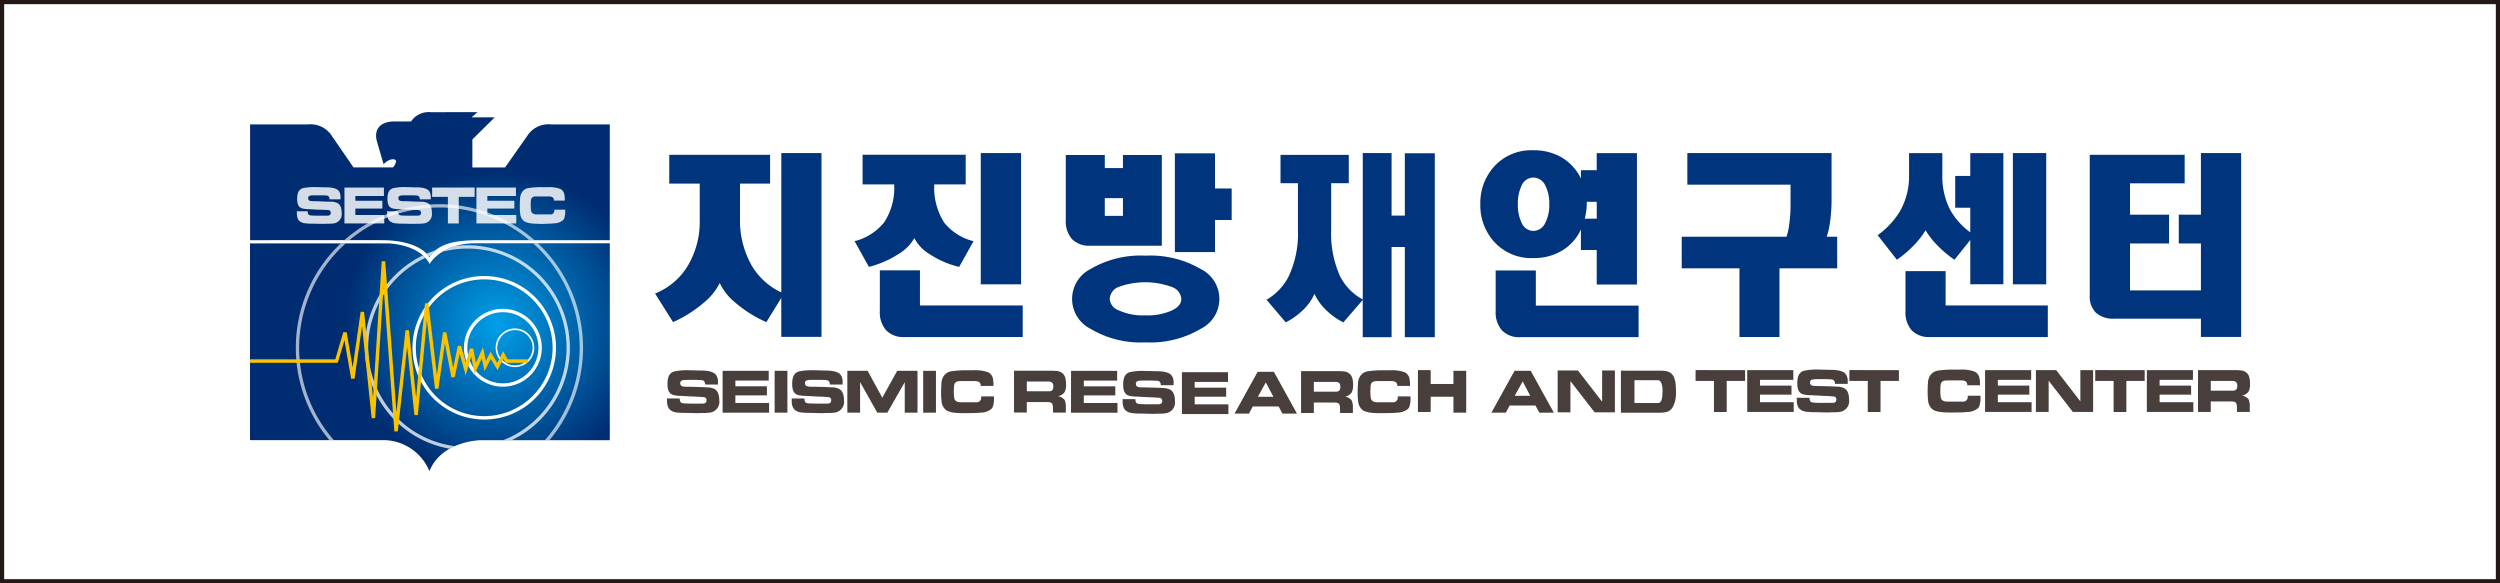
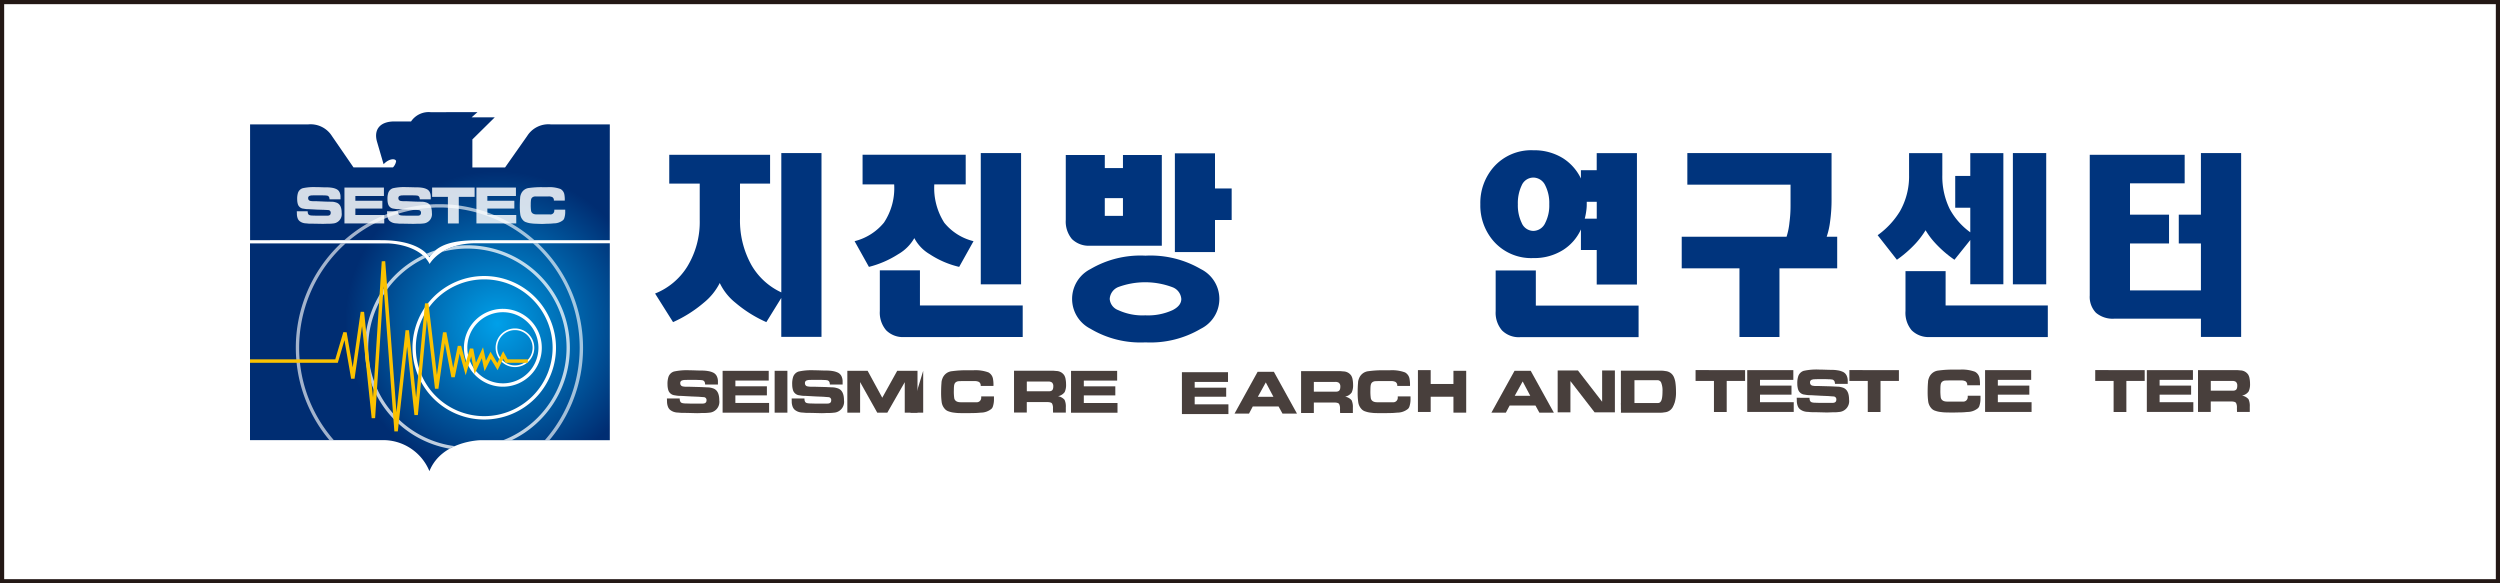
<svg xmlns="http://www.w3.org/2000/svg" viewBox="0 0 300 70">
  <rect x="0" y="0" width="300" height="70" fill="#808080" stroke="none" />
  <defs>
    <radialGradient id="New_Gradient_Swatch_1" cx="59.697" cy="38.855" r="18.31" gradientUnits="userSpaceOnUse">
      <stop offset="0" stop-color="#00a0e9" />
      <stop offset="1" stop-color="#002d72" />
    </radialGradient>
    <clipPath id="clip-path">
      <path d="M45.9,28.821c4.7.044,5.621,2.063,5.621,2.063.983-1.57,2.877-2.054,5.8-2.058H73.172l.005-13.9H66.1a3.013,3.013,0,0,0-2.838,1.392h0L60.61,20.093H56.685V16.732l2.688-2.653-2.777,0,.7-.619H51.671a2.552,2.552,0,0,0-2.344,1.112H47.35c-1.829,0-2.492,1.037-2.119,2.395l.8,2.741c.731-.774,1.5-.679,1.5-.35a1.394,1.394,0,0,1-.377.732H42.421L39.829,16.32a3.024,3.024,0,0,0-2.849-1.392H30.009V28.821C34.245,28.819,44.677,28.816,45.9,28.821Zm5.655,2.86c-1.265-2.47-5.107-2.477-5.107-2.477H30V52.817H45.764a6.007,6.007,0,0,1,5.766,3.72c1.487-3.684,6.192-3.716,6.192-3.716l13.809,0h1.646V29.194H56.8C52.808,29.32,51.554,31.681,51.554,31.681Z" style="fill:url(#New_Gradient_Swatch_1)" />
    </clipPath>
  </defs>
  <g style="isolation:isolate">
    <g id="_ine" data-name=";ine">
      <rect width="300" height="70" style="fill:#fff;stroke:#231815;stroke-miterlimit:10" />
    </g>
    <g id="Logo">
      <g style="opacity:0.83">
        <path d="M81.566,47.819c0,.266.068.437.206.512a.769.769,0,0,0,.216.061,2.219,2.219,0,0,0,.363.024l.436.013h1.531q.465,0,.465-.392a.342.342,0,0,0-.318-.379l-.311-.021-.31-.026-.922-.039-.449-.025-.772-.042c-.12,0-.227,0-.325-.01a3.551,3.551,0,0,1-.387-.057.891.891,0,0,1-.8-.647,2.343,2.343,0,0,1-.087-.653,2.65,2.65,0,0,1,.117-.924,1.034,1.034,0,0,1,.645-.629,7.22,7.22,0,0,1,1.872-.152c.172,0,.42.005.741.017s.554.017.7.017a4.449,4.449,0,0,1,.826.067,2.263,2.263,0,0,1,.589.184.938.938,0,0,1,.414.406,1.423,1.423,0,0,1,.147.682v.339H84.621l-.026-.184a.4.4,0,0,0-.263-.323c-.008,0-.042-.008-.1-.016A2.222,2.222,0,0,0,83.9,45.6l-.414-.017h-.9l-.4.013a.938.938,0,0,0-.3.046.318.318,0,0,0-.255.351.362.362,0,0,0,.31.376c.043.009.1.017.164.026a1.536,1.536,0,0,0,.176.013h.4l1.414.039.823.038a1.7,1.7,0,0,1,.325.032,2.494,2.494,0,0,1,.323.086q.75.251.749,1.444A1.3,1.3,0,0,1,85.1,49.522c-.05.006-.122.013-.214.021s-.168.013-.226.013c-.155,0-.352,0-.594.012s-.383.012-.425.012-.283-.006-.7-.018-.735-.018-.962-.018c-.095,0-.19,0-.284-.007s-.191-.014-.286-.027a1.678,1.678,0,0,1-.572-.092,1.437,1.437,0,0,1-.442-.251.953.953,0,0,1-.252-.391,1.746,1.746,0,0,1-.1-.609l-.013-.352Z" style="fill:#231815" />
        <path d="M86.713,44.5h5.533v1.168h-4v.688h3.781v1.089H88.244v.909h4.048v1.167H86.713Z" style="fill:#231815" />
        <path d="M92.957,44.5h1.531v5.021H92.957Z" style="fill:#231815" />
        <path d="M96.534,47.819q0,.4.2.512a.769.769,0,0,0,.216.061,2.236,2.236,0,0,0,.363.024l.436.013h1.531q.467,0,.466-.392a.342.342,0,0,0-.318-.379l-.311-.021-.31-.026-.922-.039-.45-.025-.771-.042c-.12,0-.228,0-.325-.01a3.6,3.6,0,0,1-.388-.057.889.889,0,0,1-.8-.647,2.343,2.343,0,0,1-.087-.653,2.65,2.65,0,0,1,.117-.924,1.032,1.032,0,0,1,.644-.629,7.23,7.23,0,0,1,1.872-.152c.173,0,.42.005.741.017s.555.017.7.017a4.468,4.468,0,0,1,.827.067,2.263,2.263,0,0,1,.589.184.938.938,0,0,1,.414.406,1.435,1.435,0,0,1,.146.682v.339H99.588l-.025-.184a.4.4,0,0,0-.263-.323c-.009,0-.042-.008-.1-.016a2.232,2.232,0,0,0-.335-.025l-.415-.017h-.9l-.4.013a.938.938,0,0,0-.3.046.318.318,0,0,0-.255.351.361.361,0,0,0,.31.376c.042.009.1.017.164.026a1.536,1.536,0,0,0,.176.013h.4l1.414.039.823.038a1.679,1.679,0,0,1,.324.032,2.466,2.466,0,0,1,.324.086q.75.251.749,1.444a1.3,1.3,0,0,1-1.215,1.478c-.05.006-.122.013-.214.021s-.168.013-.226.013c-.155,0-.352,0-.594.012s-.384.012-.425.012-.283-.006-.7-.018-.736-.018-.962-.018c-.1,0-.19,0-.285-.007s-.19-.014-.285-.027a1.678,1.678,0,0,1-.572-.092,1.426,1.426,0,0,1-.442-.251.934.934,0,0,1-.252-.391,1.723,1.723,0,0,1-.1-.609L95,47.815Z" style="fill:#231815" />
        <path d="M101.681,44.5h2.437l1.754,3.226,1.792-3.226H110.1v5.021H108.57V45.86l-2.09,3.658h-1.211l-2.057-3.671v3.671h-1.531Z" style="fill:#231815" />
-         <path d="M110.783,44.5h1.531v5.021h-1.531Z" style="fill:#231815" />
+         <path d="M110.783,44.5v5.021h-1.531Z" style="fill:#231815" />
        <path d="M117.476,45.835a1.114,1.114,0,0,0-.536-.105h-.933c-.237,0-.418,0-.542,0s-.236.006-.336.01a.706.706,0,0,0-.383.094.5.5,0,0,0-.216.269,1.155,1.155,0,0,0-.05.266c-.011.115-.017.271-.017.465a5.6,5.6,0,0,0,.05.971q.121.464.764.464h1.861a.537.537,0,0,0,.608-.518v-.183h1.53v.248a2.8,2.8,0,0,1-.133.969.666.666,0,0,1-.176.282,2.016,2.016,0,0,1-1.267.449l-.41.033c-.148.012-.321.017-.522.017l-.59.013c-.226,0-.418,0-.577,0l-.456-.009c-.095,0-.2-.005-.312-.014s-.234-.024-.362-.04a2.579,2.579,0,0,1-.6-.139,1.006,1.006,0,0,1-.519-.339,1.505,1.505,0,0,1-.352-.792,8.169,8.169,0,0,1-.067-1.127c0-.458.016-.85.046-1.173a1.162,1.162,0,0,1,.032-.271,1.86,1.86,0,0,1,.09-.274,1.355,1.355,0,0,1,1.142-.86,12.455,12.455,0,0,1,1.861-.108h.7a4.513,4.513,0,0,1,1.808.255,1.084,1.084,0,0,1,.535.714,3.967,3.967,0,0,1,.067.912h-1.531A.5.5,0,0,0,117.476,45.835Z" style="fill:#231815" />
        <path d="M209.411,44.414v1.3h-2.206v3.724h-1.531V45.711h-2.205v-1.3Z" style="fill:#231815" />
        <path d="M209.667,44.414H215.2v1.168h-4v.687h3.779v1.09H211.2v.908h4.048v1.168h-5.579Z" style="fill:#231815" />
        <path d="M217.142,47.735c0,.267.069.437.206.513a.79.79,0,0,0,.216.061,2.244,2.244,0,0,0,.363.023l.437.013h1.53q.466,0,.466-.392a.341.341,0,0,0-.319-.378l-.31-.021-.31-.026-.923-.039-.448-.025-.772-.043c-.12,0-.228,0-.325-.009a3.818,3.818,0,0,1-.387-.057.889.889,0,0,1-.8-.648,2.266,2.266,0,0,1-.089-.653,2.619,2.619,0,0,1,.118-.923,1.035,1.035,0,0,1,.645-.63,7.215,7.215,0,0,1,1.871-.152q.26,0,.741.017c.321.011.556.017.7.017a4.548,4.548,0,0,1,.827.067,2.333,2.333,0,0,1,.588.184.943.943,0,0,1,.415.407,1.417,1.417,0,0,1,.146.682v.339H220.2l-.025-.185a.4.4,0,0,0-.265-.322.939.939,0,0,0-.1-.016,2.224,2.224,0,0,0-.335-.026l-.415-.017h-.9l-.4.013a.94.94,0,0,0-.3.047.316.316,0,0,0-.256.351.363.363,0,0,0,.311.376c.042.008.1.017.164.026a1.513,1.513,0,0,0,.176.012h.4l1.415.039.822.039a1.685,1.685,0,0,1,.324.031,2.824,2.824,0,0,1,.324.086q.748.251.749,1.445a1.3,1.3,0,0,1-1.216,1.478c-.05.006-.121.013-.214.021s-.167.013-.225.013c-.154,0-.352,0-.594.011s-.383.012-.425.012-.283-.005-.7-.017-.735-.018-.961-.018c-.095,0-.19,0-.285-.008s-.19-.013-.285-.026a1.65,1.65,0,0,1-.572-.093,1.461,1.461,0,0,1-.443-.25.953.953,0,0,1-.251-.392,1.741,1.741,0,0,1-.1-.609l-.013-.352Z" style="fill:#231815" />
        <path d="M227.869,44.414v1.3h-2.206v3.724h-1.531V45.711h-2.205v-1.3Z" style="fill:#231815" />
        <path d="M235.859,45.751a1.116,1.116,0,0,0-.536-.1h-.933c-.237,0-.418,0-.542,0l-.337.01a.712.712,0,0,0-.382.094.506.506,0,0,0-.216.269,1.1,1.1,0,0,0-.05.266c-.012.116-.017.271-.017.466a5.587,5.587,0,0,0,.05.97q.122.463.763.464h1.862a.535.535,0,0,0,.607-.517v-.183h1.531v.247a2.8,2.8,0,0,1-.134.97.651.651,0,0,1-.175.281,2.019,2.019,0,0,1-1.267.449l-.411.034c-.147.011-.321.017-.522.017l-.589.013c-.226,0-.419,0-.578,0l-.455-.009q-.143,0-.312-.015c-.113-.01-.234-.023-.362-.04a2.639,2.639,0,0,1-.6-.138,1.02,1.02,0,0,1-.519-.339,1.508,1.508,0,0,1-.351-.792,8.174,8.174,0,0,1-.067-1.128q0-.687.046-1.173a1.174,1.174,0,0,1,.032-.271,1.9,1.9,0,0,1,.09-.274,1.351,1.351,0,0,1,1.141-.859,12.322,12.322,0,0,1,1.862-.109h.7a4.51,4.51,0,0,1,1.807.255,1.087,1.087,0,0,1,.536.715,4.035,4.035,0,0,1,.066.911h-1.531A.5.5,0,0,0,235.859,45.751Z" style="fill:#231815" />
        <path d="M238.208,44.414h5.533v1.168h-4v.687h3.779v1.09h-3.779v.908h4.048v1.168h-5.579Z" style="fill:#231815" />
-         <path d="M246.744,44.414l2.9,3.749V44.414h1.53v5.021h-2.435l-2.9-3.75v3.75h-1.531V44.414Z" style="fill:#231815" />
        <path d="M257.364,44.414v1.3h-2.2v3.724h-1.531V45.711h-2.206v-1.3Z" style="fill:#231815" />
        <path d="M257.62,44.414h5.533v1.168h-4v.687h3.78v1.09h-3.78v.908H263.2v1.168H257.62Z" style="fill:#231815" />
        <path d="M268.2,44.414q.252,0,.345.006t.279.027a1.162,1.162,0,0,1,.959.508,1.376,1.376,0,0,1,.142.35c.025.119.044.24.058.364a3.376,3.376,0,0,1,.021.38,2,2,0,0,1-.168.929,1.28,1.28,0,0,1-.8.495,1.331,1.331,0,0,1,.785.432,1.927,1.927,0,0,1,.152.911v.619h-1.531l-.013-.469a1.139,1.139,0,0,0-.113-.625q-.126-.165-.594-.165H265.29v1.259h-1.53V44.414Zm-2.906,1.3v1.168h2.631a1.127,1.127,0,0,0,.173-.012.536.536,0,0,0,.145-.047q.23-.1.23-.546a.582.582,0,0,0-.159-.449.694.694,0,0,0-.464-.114H265.29Z" style="fill:#231815" />
        <path d="M126.123,44.487c.168,0,.283,0,.346.006s.156.013.279.027a1.16,1.16,0,0,1,.958.508,1.376,1.376,0,0,1,.142.35c.025.119.045.24.059.364a3.629,3.629,0,0,1,.021.38,2,2,0,0,1-.168.929,1.28,1.28,0,0,1-.8.495,1.324,1.324,0,0,1,.785.432,1.912,1.912,0,0,1,.153.911v.619h-1.531l-.013-.469a1.148,1.148,0,0,0-.113-.625q-.126-.165-.594-.165h-2.433v1.259h-1.531V44.487Zm-2.905,1.3v1.168h2.631a1.137,1.137,0,0,0,.173-.012.529.529,0,0,0,.144-.047q.231-.1.231-.546a.582.582,0,0,0-.159-.449.7.7,0,0,0-.465-.114h-2.555Z" style="fill:#231815" />
        <path d="M128.525,44.506h5.533v1.168h-4v.688h3.78v1.089h-3.78v.909H134.1v1.167h-5.579Z" style="fill:#231815" />
-         <path d="M136.249,47.9c0,.267.069.437.206.513a.771.771,0,0,0,.215.061,2.257,2.257,0,0,0,.364.023l.436.013H139q.465,0,.465-.391a.342.342,0,0,0-.318-.379l-.31-.021-.311-.026-.922-.039-.449-.025-.772-.042c-.12,0-.228,0-.324-.01a3.528,3.528,0,0,1-.388-.057.889.889,0,0,1-.8-.648,2.3,2.3,0,0,1-.088-.653,2.648,2.648,0,0,1,.117-.923,1.031,1.031,0,0,1,.645-.629,7.16,7.16,0,0,1,1.871-.153q.26,0,.742.017c.32.012.555.017.7.017a4.461,4.461,0,0,1,.827.068,2.267,2.267,0,0,1,.588.184.933.933,0,0,1,.414.406,1.423,1.423,0,0,1,.147.682v.339H139.3l-.025-.184a.4.4,0,0,0-.264-.323c-.008,0-.042-.008-.1-.016a2.222,2.222,0,0,0-.335-.025l-.414-.017h-.9l-.4.013a.947.947,0,0,0-.3.046.317.317,0,0,0-.255.351.362.362,0,0,0,.31.376c.042.008.1.017.164.026a1.529,1.529,0,0,0,.177.012h.4l1.415.039.822.039a1.7,1.7,0,0,1,.325.032,2.508,2.508,0,0,1,.324.086q.749.251.748,1.444a1.3,1.3,0,0,1-1.215,1.478c-.05.006-.122.013-.214.021s-.167.013-.226.013c-.154,0-.352,0-.593.011s-.384.013-.426.013-.283-.006-.7-.018-.736-.018-.962-.018c-.095,0-.19,0-.284-.007s-.191-.014-.286-.027a1.654,1.654,0,0,1-.572-.093,1.424,1.424,0,0,1-.442-.25.947.947,0,0,1-.252-.392,1.738,1.738,0,0,1-.1-.609l-.013-.352Z" style="fill:#231815" />
        <path d="M141.829,44.663h5.533V45.83h-4v.688h3.78v1.09h-3.78v.908h4.048v1.168h-5.579Z" style="fill:#231815" />
        <path d="M160.566,44.535c.168,0,.283,0,.346.007s.155.013.278.027a1.16,1.16,0,0,1,.959.507,1.368,1.368,0,0,1,.142.351c.025.119.044.24.058.364a3.363,3.363,0,0,1,.021.38,2,2,0,0,1-.168.928,1.273,1.273,0,0,1-.795.5,1.324,1.324,0,0,1,.785.431,1.935,1.935,0,0,1,.152.912v.618h-1.531l-.013-.468a1.148,1.148,0,0,0-.112-.625c-.085-.11-.282-.165-.595-.165h-2.432v1.258H156.13V44.535Zm-2.905,1.3V47h2.63a1.028,1.028,0,0,0,.174-.013.507.507,0,0,0,.144-.047c.153-.066.23-.249.23-.545a.582.582,0,0,0-.159-.45.7.7,0,0,0-.464-.113h-2.555Z" style="fill:#231815" />
        <path d="M150.917,44.613h1.947l2.774,5.021H153.9l-.469-.856h-3.1l-.451.856h-1.737Zm.026,3h1.866l-.913-1.725Z" style="fill:#231815" />
        <path d="M167.463,45.835a1.119,1.119,0,0,0-.536-.105h-.934c-.237,0-.417,0-.541,0s-.236.006-.337.01a.709.709,0,0,0-.383.094.5.5,0,0,0-.215.269,1.2,1.2,0,0,0-.051.266c-.011.115-.017.271-.017.465a5.459,5.459,0,0,0,.051.971q.121.464.764.464h1.86a.537.537,0,0,0,.608-.518v-.183h1.531v.248a2.822,2.822,0,0,1-.133.969.676.676,0,0,1-.176.282,2.022,2.022,0,0,1-1.268.449l-.41.033c-.147.012-.321.017-.522.017l-.59.013c-.226,0-.418,0-.577,0l-.456-.009c-.095,0-.2-.005-.312-.014s-.233-.024-.362-.04a2.579,2.579,0,0,1-.6-.139,1.01,1.01,0,0,1-.519-.339,1.5,1.5,0,0,1-.351-.792,8,8,0,0,1-.068-1.127c0-.458.016-.85.047-1.173a1.161,1.161,0,0,1,.031-.271,1.86,1.86,0,0,1,.09-.274,1.356,1.356,0,0,1,1.142-.86,12.479,12.479,0,0,1,1.862-.108h.7a4.51,4.51,0,0,1,1.807.255,1.081,1.081,0,0,1,.535.714,3.967,3.967,0,0,1,.067.912h-1.531A.5.5,0,0,0,167.463,45.835Z" style="fill:#231815" />
        <rect x="170.151" y="44.415" width="1.531" height="5.021" style="fill:#231815" />
        <rect x="174.413" y="44.497" width="1.531" height="5.021" style="fill:#231815" />
        <rect x="170.565" y="46.077" width="5.021" height="1.531" style="fill:#231815" />
        <path d="M181.742,44.5h1.946l2.775,5.021h-1.737l-.469-.857h-3.1l-.452.857h-1.737Zm.025,3h1.867l-.913-1.726Z" style="fill:#231815" />
        <path d="M189.356,44.458l2.9,3.75v-3.75h1.531v5.021h-2.436l-2.9-3.749v3.749H186.92V44.458Z" style="fill:#231815" />
        <path d="M201.1,46.393c-.014-.19-.035-.373-.061-.554a2.649,2.649,0,0,0-.151-.534,1.2,1.2,0,0,0-1.015-.774c-.13-.021-.228-.034-.3-.041s-.188-.01-.365-.01h-4.7v4.7a.126.126,0,0,1,.064-.015c.9,0,1.8-.014,2.7,0,.881.016,1.758.077,2.639.057l.02,0a.836.836,0,0,1,.216-.061l-.048-.022a1.426,1.426,0,0,0,.841-.755,4.216,4.216,0,0,0,.179-1.415Q201.118,46.675,201.1,46.393Zm-1.844,1.834a.381.381,0,0,1-.152.11.557.557,0,0,1-.183.029h-2.787V45.624h2.706a.493.493,0,0,1,.492.266,2.5,2.5,0,0,1,.169,1.055Q199.5,47.992,199.251,48.227Z" style="fill:#231815" />
        <path d="M194.509,48.39a11.328,11.328,0,0,1,0,1.136h4.612c.178,0,.3,0,.366-.01s.165-.02.3-.041A1.208,1.208,0,0,0,200.8,48.7a2.45,2.45,0,0,0,.081-.255C198.757,48.367,196.631,48.469,194.509,48.39Z" style="fill:#231815" />
      </g>
      <path d="M98.579,18.369V40.428H93.753V35.754l-1.791,2.9a15.2,15.2,0,0,1-3.712-2.326,6.7,6.7,0,0,1-1.878-2.371,7.256,7.256,0,0,1-1.921,2.371,15.339,15.339,0,0,1-3.684,2.326l-2.157-3.43A8.048,8.048,0,0,0,82.467,32a10.274,10.274,0,0,0,1.5-5.619V22.031H80.31V18.579h12.1v3.452H88.8v4.19a10.947,10.947,0,0,0,1.377,5.595,8.023,8.023,0,0,0,3.58,3.27V18.369Z" style="fill:#00347d" />
      <path d="M115.885,18.57v3.555h-3.77a7.746,7.746,0,0,0,1.2,4.605,6.508,6.508,0,0,0,3.508,2.211L115.1,32.026a10.945,10.945,0,0,1-3.53-1.519,4.852,4.852,0,0,1-1.851-1.934,5.2,5.2,0,0,1-1.94,1.934,11.877,11.877,0,0,1-3.508,1.519l-1.721-3.085a6.63,6.63,0,0,0,3.529-2.233,7.471,7.471,0,0,0,1.221-4.583h-3.791V18.57Zm-5.492,18.085h12.332v3.789H108.542a2.837,2.837,0,0,1-2.2-.808,3.244,3.244,0,0,1-.763-2.311V32.442h4.815ZM122.53,18.369v15.75h-4.837V18.369Z" style="fill:#00347d" />
      <path d="M132.576,18.6V20.17h2.179V18.6h4.663V29.486h-8.585a2.892,2.892,0,0,1-2.2-.8,3.261,3.261,0,0,1-.74-2.294V18.6ZM144.1,32.29a3.994,3.994,0,0,1,0,7.16,11.874,11.874,0,0,1-6.646,1.634,11.718,11.718,0,0,1-6.6-1.634,4.012,4.012,0,0,1,0-7.16,11.846,11.846,0,0,1,6.6-1.611A12,12,0,0,1,144.1,32.29Zm-11.525-8.513v2.128h2.179V23.777Zm1.616,10.67a1.636,1.636,0,0,0-1.024,1.432,1.553,1.553,0,0,0,1.024,1.338,6.93,6.93,0,0,0,3.249.624,7.063,7.063,0,0,0,3.269-.624q1.047-.531,1.047-1.338a1.623,1.623,0,0,0-1.047-1.408,9.326,9.326,0,0,0-6.518-.024ZM145.8,18.4v4.214h2V26.4h-2v3.845h-4.815V18.4Z" style="fill:#00347d" />
-       <path d="M166.991,18.369v7.507h1.59V18.393h3.595V40.462h-3.595V29.639h-1.59V40.462h-3.464V35.994L161.2,38.688a8.362,8.362,0,0,1-2.31-1.727,6.33,6.33,0,0,1-1.155-1.7,5.946,5.946,0,0,1-1.132,1.7,9.021,9.021,0,0,1-2.31,1.727l-2.309-2.717a6.789,6.789,0,0,0,2.68-2.855,12.121,12.121,0,0,0,1.089-5.535v-5.6h-2.091v-3.4h8.192v3.4h-2.114v5.573a12.5,12.5,0,0,0,1.046,5.55,6.541,6.541,0,0,0,2.746,2.832V18.369Z" style="fill:#00347d" />
      <path d="M191.606,18.378h4.827V34.146h-4.827V30h-1.895V27.533a5.721,5.721,0,0,1-2.114,2.446,6.453,6.453,0,0,1-3.595.989,6,6,0,0,1-4.771-2.028,6.5,6.5,0,0,1-1.591-4.43,6.531,6.531,0,0,1,1.591-4.452A6,6,0,0,1,184,18.032a6.531,6.531,0,0,1,3.574.967,5.909,5.909,0,0,1,2.135,2.42v-.992h1.895ZM184.3,36.67h12.331v3.788H182.443a2.836,2.836,0,0,1-2.2-.808,3.238,3.238,0,0,1-.763-2.31V32.457H184.3Zm-1.7-14.418a4.937,4.937,0,0,0-.458,2.257,4.877,4.877,0,0,0,.458,2.233,1.535,1.535,0,0,0,1.394.967,1.592,1.592,0,0,0,1.438-.967,4.612,4.612,0,0,0,.48-2.233,4.666,4.666,0,0,0-.48-2.257,1.6,1.6,0,0,0-1.438-.944A1.537,1.537,0,0,0,182.6,22.252Zm9.01,3.987V24.215h-1.2v.3a5.4,5.4,0,0,1-.066.852,7.721,7.721,0,0,1-.174.874Z" style="fill:#00347d" />
      <path d="M220.463,32.2h-6.928v8.243h-4.8V32.2h-6.928V28.411h12.579a8.341,8.341,0,0,0,.348-1.707,15.067,15.067,0,0,0,.131-2.054V22.158H202.481V18.369h17.306v5.482a18.726,18.726,0,0,1-.174,2.717,8.955,8.955,0,0,1-.413,1.843h1.263Z" style="fill:#00347d" />
      <path d="M233.079,18.373V21a8.861,8.861,0,0,0,.893,4.091,8.368,8.368,0,0,0,2.462,2.786V24.927h-1.808V21.113h1.808v-2.74h3.97V34.114h-3.97V28.8l-1.9,2.371a13.616,13.616,0,0,1-2.309-2,9.016,9.016,0,0,1-1.155-1.544,10.459,10.459,0,0,1-1.155,1.544,14.073,14.073,0,0,1-2.287,2l-2.31-2.947A9.813,9.813,0,0,0,228,25.342a8.481,8.481,0,0,0,1.089-4.321V18.373Zm.393,18.282h12.266v3.789H231.6a2.881,2.881,0,0,1-2.2-.808,3.25,3.25,0,0,1-.741-2.311v-4.79h4.816Zm8.074-2.536V18.369h4v15.75Z" style="fill:#00347d" />
      <path d="M262.16,18.573V22H255.6v3.763h4.684v3.451H255.6v5.63h8.511v-5.63h-2.658V25.761h2.658V18.369h4.826v22.06h-4.826V38.241h-10.4a3.105,3.105,0,0,1-2.2-.713,2.746,2.746,0,0,1-.741-2.073V18.573Z" style="fill:#00347d" />
      <path d="M45.809,29.841S45,42.462,44.764,46.18c-.334-3.2-1.073-10.271-1.073-10.271l-.412-.008s-.693,4.848-.954,6.672c-.262-1.516-.726-4.209-.726-4.209l-.4-.024s-.888,3-.968,3.271H30v.415H40.537s.52-1.754.8-2.715c.214,1.239.8,4.63.8,4.63l.41-.006s.605-4.23.9-6.313c.263,2.521,1.154,11.054,1.154,11.054l.414-.009s.741-11.575,1.011-15.807c.324,4.355,1.3,17.392,1.3,17.392l.413.007s.823-7.475,1.12-10.182c.268,2.515.873,8.22.873,8.22l.414,0s.812-8.577,1.081-11.414c.3,2.541.975,8.252.975,8.252l.411,0,.774-5.47.779,4.087.407,0s.38-1.836.586-2.834c.224.8.726,2.6.726,2.6l.659-2.275c.131.688.407,2.127.407,2.127l.866-1.9c.1.465.334,1.558.334,1.558s.559-1.109.743-1.476l.818,1.352.683-1.384.277.5h2.67v-.415H60.918c-.086-.158-.541-.984-.541-.984l-.7,1.418c-.227-.374-.814-1.345-.814-1.345l-.551,1.093c-.1-.47-.35-1.635-.35-1.635l-.847,1.86-.324-1.7-.4-.018s-.29,1-.493,1.7c-.217-.773-.564-2.018-.564-2.018l-.4.014-.547,2.648c-.255-1.337-.817-4.29-.817-4.29l-.409.009s-.464,3.278-.726,5.126c-.267-2.263-1.016-8.6-1.016-8.6L51,34.9s-.791,8.355-1.07,11.3c-.277-2.611-.857-8.074-.857-8.074h-.413s-.758,6.882-1.085,9.853c-.264-3.554-1.351-18.139-1.351-18.139Z" style="fill:#fbc200" />
      <g style="opacity:0.83">
        <path d="M36.922,23.914q0,.346.177.446a.648.648,0,0,0,.185.053,1.907,1.907,0,0,0,.312.02l.375.013h1.315q.4,0,.4-.34a.3.3,0,0,0-.274-.33l-.266-.017-.267-.014-.792-.025L37.7,23.7l-.663-.036q-.154,0-.279-.009a2.931,2.931,0,0,1-.332-.049.764.764,0,0,1-.689-.557,2,2,0,0,1-.075-.56,2.257,2.257,0,0,1,.1-.794.89.89,0,0,1,.553-.541,6.193,6.193,0,0,1,1.608-.131q.222,0,.636.012t.6.012a3.887,3.887,0,0,1,.71.058,1.942,1.942,0,0,1,.505.158.8.8,0,0,1,.356.348,1.224,1.224,0,0,1,.126.585v.291H39.545l-.021-.158a.342.342,0,0,0-.227-.276.582.582,0,0,0-.086-.014,1.884,1.884,0,0,0-.289-.022L38.565,22H37.8l-.342.01a.8.8,0,0,0-.259.041.271.271,0,0,0-.22.3.312.312,0,0,0,.268.323c.036.007.083.015.14.022a1.291,1.291,0,0,0,.152.011h.343l1.216.051.707.013a1.439,1.439,0,0,1,.278.027,2.292,2.292,0,0,1,.278.074q.639.216.64,1.241a1.116,1.116,0,0,1-1.042,1.269l-.183.019c-.079.007-.143.011-.194.011-.132,0-.3,0-.508.008l-.365.008-.6-.011c-.356-.008-.63-.012-.825-.012-.081,0-.162,0-.244-.007s-.163-.013-.244-.026a1.425,1.425,0,0,1-.491-.079,1.242,1.242,0,0,1-.379-.215.807.807,0,0,1-.215-.336,1.5,1.5,0,0,1-.083-.523l-.013-.3Z" style="fill:#fff" />
        <path d="M41.334,21.073h4.738v1.012H42.644v.571h3.239v.934H42.644v.778h3.468V25.38H41.334Z" style="fill:#fff" />
-         <path d="M47.755,23.914q0,.346.177.446a.648.648,0,0,0,.185.053,1.9,1.9,0,0,0,.312.02l.374.013h1.316q.4,0,.4-.34a.3.3,0,0,0-.273-.33l-.267-.017-.266-.014-.792-.025-.385-.022-.662-.036c-.1,0-.2,0-.28-.009a2.943,2.943,0,0,1-.333-.049.761.761,0,0,1-.687-.557,1.964,1.964,0,0,1-.077-.56,2.252,2.252,0,0,1,.1-.794.885.885,0,0,1,.553-.541,6.184,6.184,0,0,1,1.607-.131c.148,0,.361,0,.637.012s.476.012.6.012a3.9,3.9,0,0,1,.71.058,1.942,1.942,0,0,1,.5.158.8.8,0,0,1,.356.348,1.224,1.224,0,0,1,.126.585v.291H50.378l-.022-.158a.339.339,0,0,0-.227-.276.529.529,0,0,0-.086-.014,1.862,1.862,0,0,0-.288-.022L49.4,22h-.771l-.342.01a.8.8,0,0,0-.259.041.271.271,0,0,0-.22.3.311.311,0,0,0,.267.323c.036.007.083.015.141.022a1.276,1.276,0,0,0,.151.011h.343l1.217.051.708.013a1.452,1.452,0,0,1,.277.027,2.277,2.277,0,0,1,.277.074q.642.216.641,1.241a1.116,1.116,0,0,1-1.042,1.269L50.6,25.4c-.079.007-.144.011-.194.011-.132,0-.3,0-.509.008l-.364.008-.6-.011q-.534-.012-.825-.012c-.082,0-.163,0-.244-.007s-.163-.013-.245-.026a1.423,1.423,0,0,1-.49-.079,1.242,1.242,0,0,1-.379-.215.818.818,0,0,1-.216-.336,1.5,1.5,0,0,1-.082-.523l-.013-.3Z" style="fill:#fff" />
        <path d="M56.953,21.073v1.116H55.059V25.38h-1.31V22.189H51.855V21.073Z" style="fill:#fff" />
        <path d="M57.173,21.073h4.74v1.012H58.484v.571h3.238v.934H58.484v.778h3.468V25.38H57.173Z" style="fill:#fff" />
        <path d="M66.285,22.225a.98.98,0,0,0-.462-.088H64.551l-.292,0a.63.63,0,0,0-.33.08.425.425,0,0,0-.185.229.924.924,0,0,0-.044.226q-.015.147-.015.4a4.593,4.593,0,0,0,.044.824q.105.394.658.394h1.6a.455.455,0,0,0,.524-.42v-.15h1.31v.209a2.354,2.354,0,0,1-.114.818.576.576,0,0,1-.151.238,1.747,1.747,0,0,1-1.089.378c-.108.01-.225.02-.352.029s-.277.014-.449.014l-.506.026c-.194,0-.359,0-.5-.009l-.391-.017c-.082,0-.171,0-.268-.012s-.2-.02-.31-.034a2.312,2.312,0,0,1-.518-.118.876.876,0,0,1-.446-.29,1.274,1.274,0,0,1-.3-.676,6.754,6.754,0,0,1-.058-.963c0-.391.014-.725.04-1a.98.98,0,0,1,.027-.231,1.4,1.4,0,0,1,.077-.235,1.16,1.16,0,0,1,.981-.733,10.712,10.712,0,0,1,1.6-.093h.6a3.906,3.906,0,0,1,1.554.218.929.929,0,0,1,.46.611,3.43,3.43,0,0,1,.057.78h-1.31A.417.417,0,0,0,66.285,22.225Z" style="fill:#fff" />
      </g>
      <path d="M45.9,28.821c4.7.044,5.621,2.063,5.621,2.063.983-1.57,2.877-2.054,5.8-2.058H73.172l.005-13.9H66.1a3.013,3.013,0,0,0-2.838,1.392h0L60.61,20.093H56.685V16.732l2.688-2.653-2.777,0,.7-.619H51.671a2.552,2.552,0,0,0-2.344,1.112H47.35c-1.829,0-2.492,1.037-2.119,2.395l.8,2.741c.731-.774,1.5-.679,1.5-.35a1.394,1.394,0,0,1-.377.732H42.421L39.829,16.32a3.024,3.024,0,0,0-2.849-1.392H30.009V28.821C34.245,28.819,44.677,28.816,45.9,28.821Zm5.655,2.86c-1.265-2.47-5.107-2.477-5.107-2.477H30V52.817H45.764a6.007,6.007,0,0,1,5.766,3.72c1.487-3.684,6.192-3.716,6.192-3.716l13.809,0h1.646V29.194H56.8C52.808,29.32,51.554,31.681,51.554,31.681Z" style="fill:url(#New_Gradient_Swatch_1)" />
      <g style="clip-path:url(#clip-path)">
        <path d="M60.347,37.06a4.672,4.672,0,1,0,4.669,4.671A4.675,4.675,0,0,0,60.347,37.06Zm0,8.938a4.266,4.266,0,1,1,4.266-4.267A4.272,4.272,0,0,1,60.347,46Z" style="fill:#fff;mix-blend-mode:overlay" />
        <path d="M61.794,39.412a2.319,2.319,0,1,0,2.319,2.319A2.321,2.321,0,0,0,61.794,39.412Zm0,4.439a2.119,2.119,0,1,1,2.118-2.12A2.122,2.122,0,0,1,61.794,43.851Z" style="fill:#fff;mix-blend-mode:overlay" />
        <path d="M58.108,33.121a8.611,8.611,0,1,0,8.612,8.61A8.619,8.619,0,0,0,58.108,33.121Zm0,16.816a8.206,8.206,0,1,1,8.205-8.206A8.214,8.214,0,0,1,58.108,49.937Z" style="fill:#fff;mix-blend-mode:overlay" />
        <path d="M52.73,24.5A17.235,17.235,0,1,0,69.967,41.731,17.254,17.254,0,0,0,52.73,24.5Zm0,34.065A16.832,16.832,0,1,1,69.561,41.731,16.848,16.848,0,0,1,52.73,58.562Z" style="fill:#fff;mix-blend-mode:overlay;opacity:0.64" />
        <path d="M56.085,29.431a12.3,12.3,0,1,0,12.3,12.3A12.315,12.315,0,0,0,56.085,29.431Zm0,24.2a11.9,11.9,0,1,1,11.9-11.9A11.91,11.91,0,0,1,56.085,53.629Z" style="fill:#fff;mix-blend-mode:overlay;opacity:0.75" />
      </g>
      <path d="M45.808,31.353,44.762,47.692c-.332-3.195-1.071-10.27-1.071-10.27l-.412-.009s-.693,4.847-.955,6.672l-.725-4.21-.4-.022s-.888,3-.968,3.27H30v.414H40.536s.521-1.752.8-2.714c.213,1.239.8,4.63.8,4.63l.41-.006s.606-4.23.9-6.312c.262,2.52,1.154,11.052,1.154,11.052l.414-.008s.741-11.575,1.009-15.807c.326,4.354,1.3,17.393,1.3,17.393l.414.006s.822-7.474,1.12-10.181c.268,2.514.873,8.219.873,8.219l.414,0s.812-8.577,1.082-11.414c.3,2.541.974,8.252.974,8.252l.41.006s.54-3.825.773-5.473c.278,1.455.78,4.09.78,4.09l.409,0s.379-1.838.586-2.836c.221.8.725,2.6.725,2.6s.452-1.564.66-2.275c.13.689.407,2.127.407,2.127l.864-1.9c.1.465.333,1.558.333,1.558s.558-1.11.744-1.477c.227.374.818,1.353.818,1.353s.489-.988.684-1.384c.106.2.277.5.277.5h2.67v-.414H60.917c-.085-.158-.54-.984-.54-.984l-.7,1.419-.815-1.346s-.364.727-.551,1.095c-.1-.472-.35-1.637-.35-1.637s-.593,1.3-.847,1.86c-.128-.676-.323-1.7-.323-1.7l-.4-.018s-.29,1-.495,1.7c-.217-.773-.564-2.018-.564-2.018l-.4.014s-.329,1.584-.549,2.647c-.255-1.337-.819-4.289-.819-4.289l-.407.01s-.464,3.277-.727,5.125c-.267-2.264-1.016-8.6-1.016-8.6l-.414,0s-.791,8.356-1.067,11.3c-.277-2.611-.859-8.075-.859-8.075h-.412s-.759,6.881-1.086,9.853c-.265-3.554-1.35-18.138-1.35-18.138Z" style="fill:#fbc200" />
      <g style="opacity:0.83">
        <path d="M36.922,25.349c0,.232.058.381.176.446a.782.782,0,0,0,.186.054,2,2,0,0,0,.311.02l.377.012h1.314c.265,0,.4-.112.4-.339a.3.3,0,0,0-.276-.332l-.268-.017-.266-.013-.791-.024-.385-.021-.664-.036c-.1,0-.195,0-.278-.01a3.107,3.107,0,0,1-.332-.049.764.764,0,0,1-.689-.557,2.008,2.008,0,0,1-.075-.561,2.3,2.3,0,0,1,.1-.794.888.888,0,0,1,.555-.541,6.272,6.272,0,0,1,1.607-.131c.149,0,.363,0,.635.012s.477.013.607.013a4.082,4.082,0,0,1,.708.057,1.856,1.856,0,0,1,.505.159.787.787,0,0,1,.355.346,1.224,1.224,0,0,1,.128.586v.293H39.545l-.02-.159a.356.356,0,0,0-.227-.279l-.09-.013a1.825,1.825,0,0,0-.288-.021l-.354-.014H37.8l-.344.011a.8.8,0,0,0-.257.04.27.27,0,0,0-.22.3.312.312,0,0,0,.266.322c.036.008.084.015.141.022a1.077,1.077,0,0,0,.151.01h.344l1.216.053.708.013a1.553,1.553,0,0,1,.278.025,2.412,2.412,0,0,1,.278.076c.425.144.64.556.64,1.241a1.118,1.118,0,0,1-1.042,1.269l-.184.018c-.078.006-.142.01-.193.01-.134,0-.3,0-.507.009s-.33.008-.368.008l-.595-.011c-.357-.008-.631-.01-.827-.01-.08,0-.162,0-.244-.007a2.365,2.365,0,0,1-.245-.029,1.428,1.428,0,0,1-.488-.077,1.242,1.242,0,0,1-.38-.215.826.826,0,0,1-.216-.337,1.513,1.513,0,0,1-.084-.523l-.012-.3Z" style="fill:#fff" />
        <path d="M41.334,22.507h4.737v1.012H42.644v.572h3.239v.936H42.644V25.8H46.11v1.012H41.334Z" style="fill:#fff" />
        <path d="M47.754,25.349q0,.348.177.446a.782.782,0,0,0,.186.054,2.008,2.008,0,0,0,.312.02l.375.012h1.315c.266,0,.4-.112.4-.339a.3.3,0,0,0-.276-.332l-.265-.017-.265-.013-.793-.024-.385-.021-.662-.036c-.1,0-.2,0-.281-.01a3.107,3.107,0,0,1-.332-.049.764.764,0,0,1-.688-.557,1.972,1.972,0,0,1-.075-.561,2.319,2.319,0,0,1,.1-.794.881.881,0,0,1,.555-.541,6.277,6.277,0,0,1,1.607-.131q.222,0,.635.012c.276.009.477.013.606.013a4.1,4.1,0,0,1,.71.057,1.859,1.859,0,0,1,.5.159.789.789,0,0,1,.356.346,1.236,1.236,0,0,1,.126.586v.293H50.379l-.022-.159a.354.354,0,0,0-.228-.279l-.087-.013a1.848,1.848,0,0,0-.287-.021l-.356-.014h-.771l-.343.011a.793.793,0,0,0-.258.04.271.271,0,0,0-.221.3.313.313,0,0,0,.267.322c.036.008.084.015.14.022a1.11,1.11,0,0,0,.152.01h.344l1.217.053.708.013a1.545,1.545,0,0,1,.278.025,2.263,2.263,0,0,1,.275.076c.429.144.641.556.641,1.241a1.117,1.117,0,0,1-1.041,1.269l-.185.018c-.077.006-.141.01-.193.01-.131,0-.3,0-.508.009s-.33.008-.365.008l-.6-.011c-.355-.008-.63-.01-.825-.01-.082,0-.163,0-.244-.007a2.365,2.365,0,0,1-.245-.029,1.438,1.438,0,0,1-.489-.077,1.284,1.284,0,0,1-.381-.215.846.846,0,0,1-.215-.337,1.538,1.538,0,0,1-.083-.523l-.011-.3Z" style="fill:#fff" />
        <path d="M56.954,22.507v1.116h-1.9v3.192H53.748V23.623H51.854V22.507Z" style="fill:#fff" />
        <path d="M57.172,22.507h4.739v1.012H58.483v.572h3.238v.936H58.483V25.8h3.468v1.012H57.172Z" style="fill:#fff" />
        <path d="M66.284,23.659a.982.982,0,0,0-.461-.087h-.8l-.467,0-.29,0a.617.617,0,0,0-.332.081.417.417,0,0,0-.186.227.868.868,0,0,0-.042.228,3.464,3.464,0,0,0-.016.4,4.52,4.52,0,0,0,.045.822c.07.265.288.4.657.4h1.6a.455.455,0,0,0,.524-.421v-.149h1.31v.208a2.315,2.315,0,0,1-.114.818.57.57,0,0,1-.15.237,1.746,1.746,0,0,1-1.088.38c-.107.008-.226.02-.353.029s-.277.015-.45.015l-.505.023c-.195,0-.359,0-.5-.008l-.392-.015c-.082,0-.17-.006-.267-.013s-.2-.021-.31-.034a2.246,2.246,0,0,1-.518-.12.847.847,0,0,1-.446-.289,1.28,1.28,0,0,1-.3-.677,7.058,7.058,0,0,1-.057-.961c0-.391.015-.725.041-1a.986.986,0,0,1,.026-.231,1.538,1.538,0,0,1,.078-.235,1.16,1.16,0,0,1,.981-.733,10.587,10.587,0,0,1,1.6-.093h.6a3.894,3.894,0,0,1,1.554.218.931.931,0,0,1,.459.612,3.369,3.369,0,0,1,.057.781H66.463A.42.42,0,0,0,66.284,23.659Z" style="fill:#fff" />
      </g>
      <rect id="_분할_영역_" data-name="&lt;분할 영역&gt;" x="200.138" y="44.28" width="0.83" height="5.812" style="fill:none" />
      <rect id="_분할_영역_2" data-name="&lt;분할 영역&gt;" x="200.138" y="46.771" width="3.321" height="1.661" style="fill:none" />
-       <rect id="_분할_영역_3" data-name="&lt;분할 영역&gt;" x="194.326" y="44.28" width="8.303" height="6.643" style="fill:none" />
      <rect id="_분할_영역_4" data-name="&lt;분할 영역&gt;" x="200.969" y="44.28" width="0.83" height="4.152" style="fill:none" />
    </g>
  </g>
</svg>